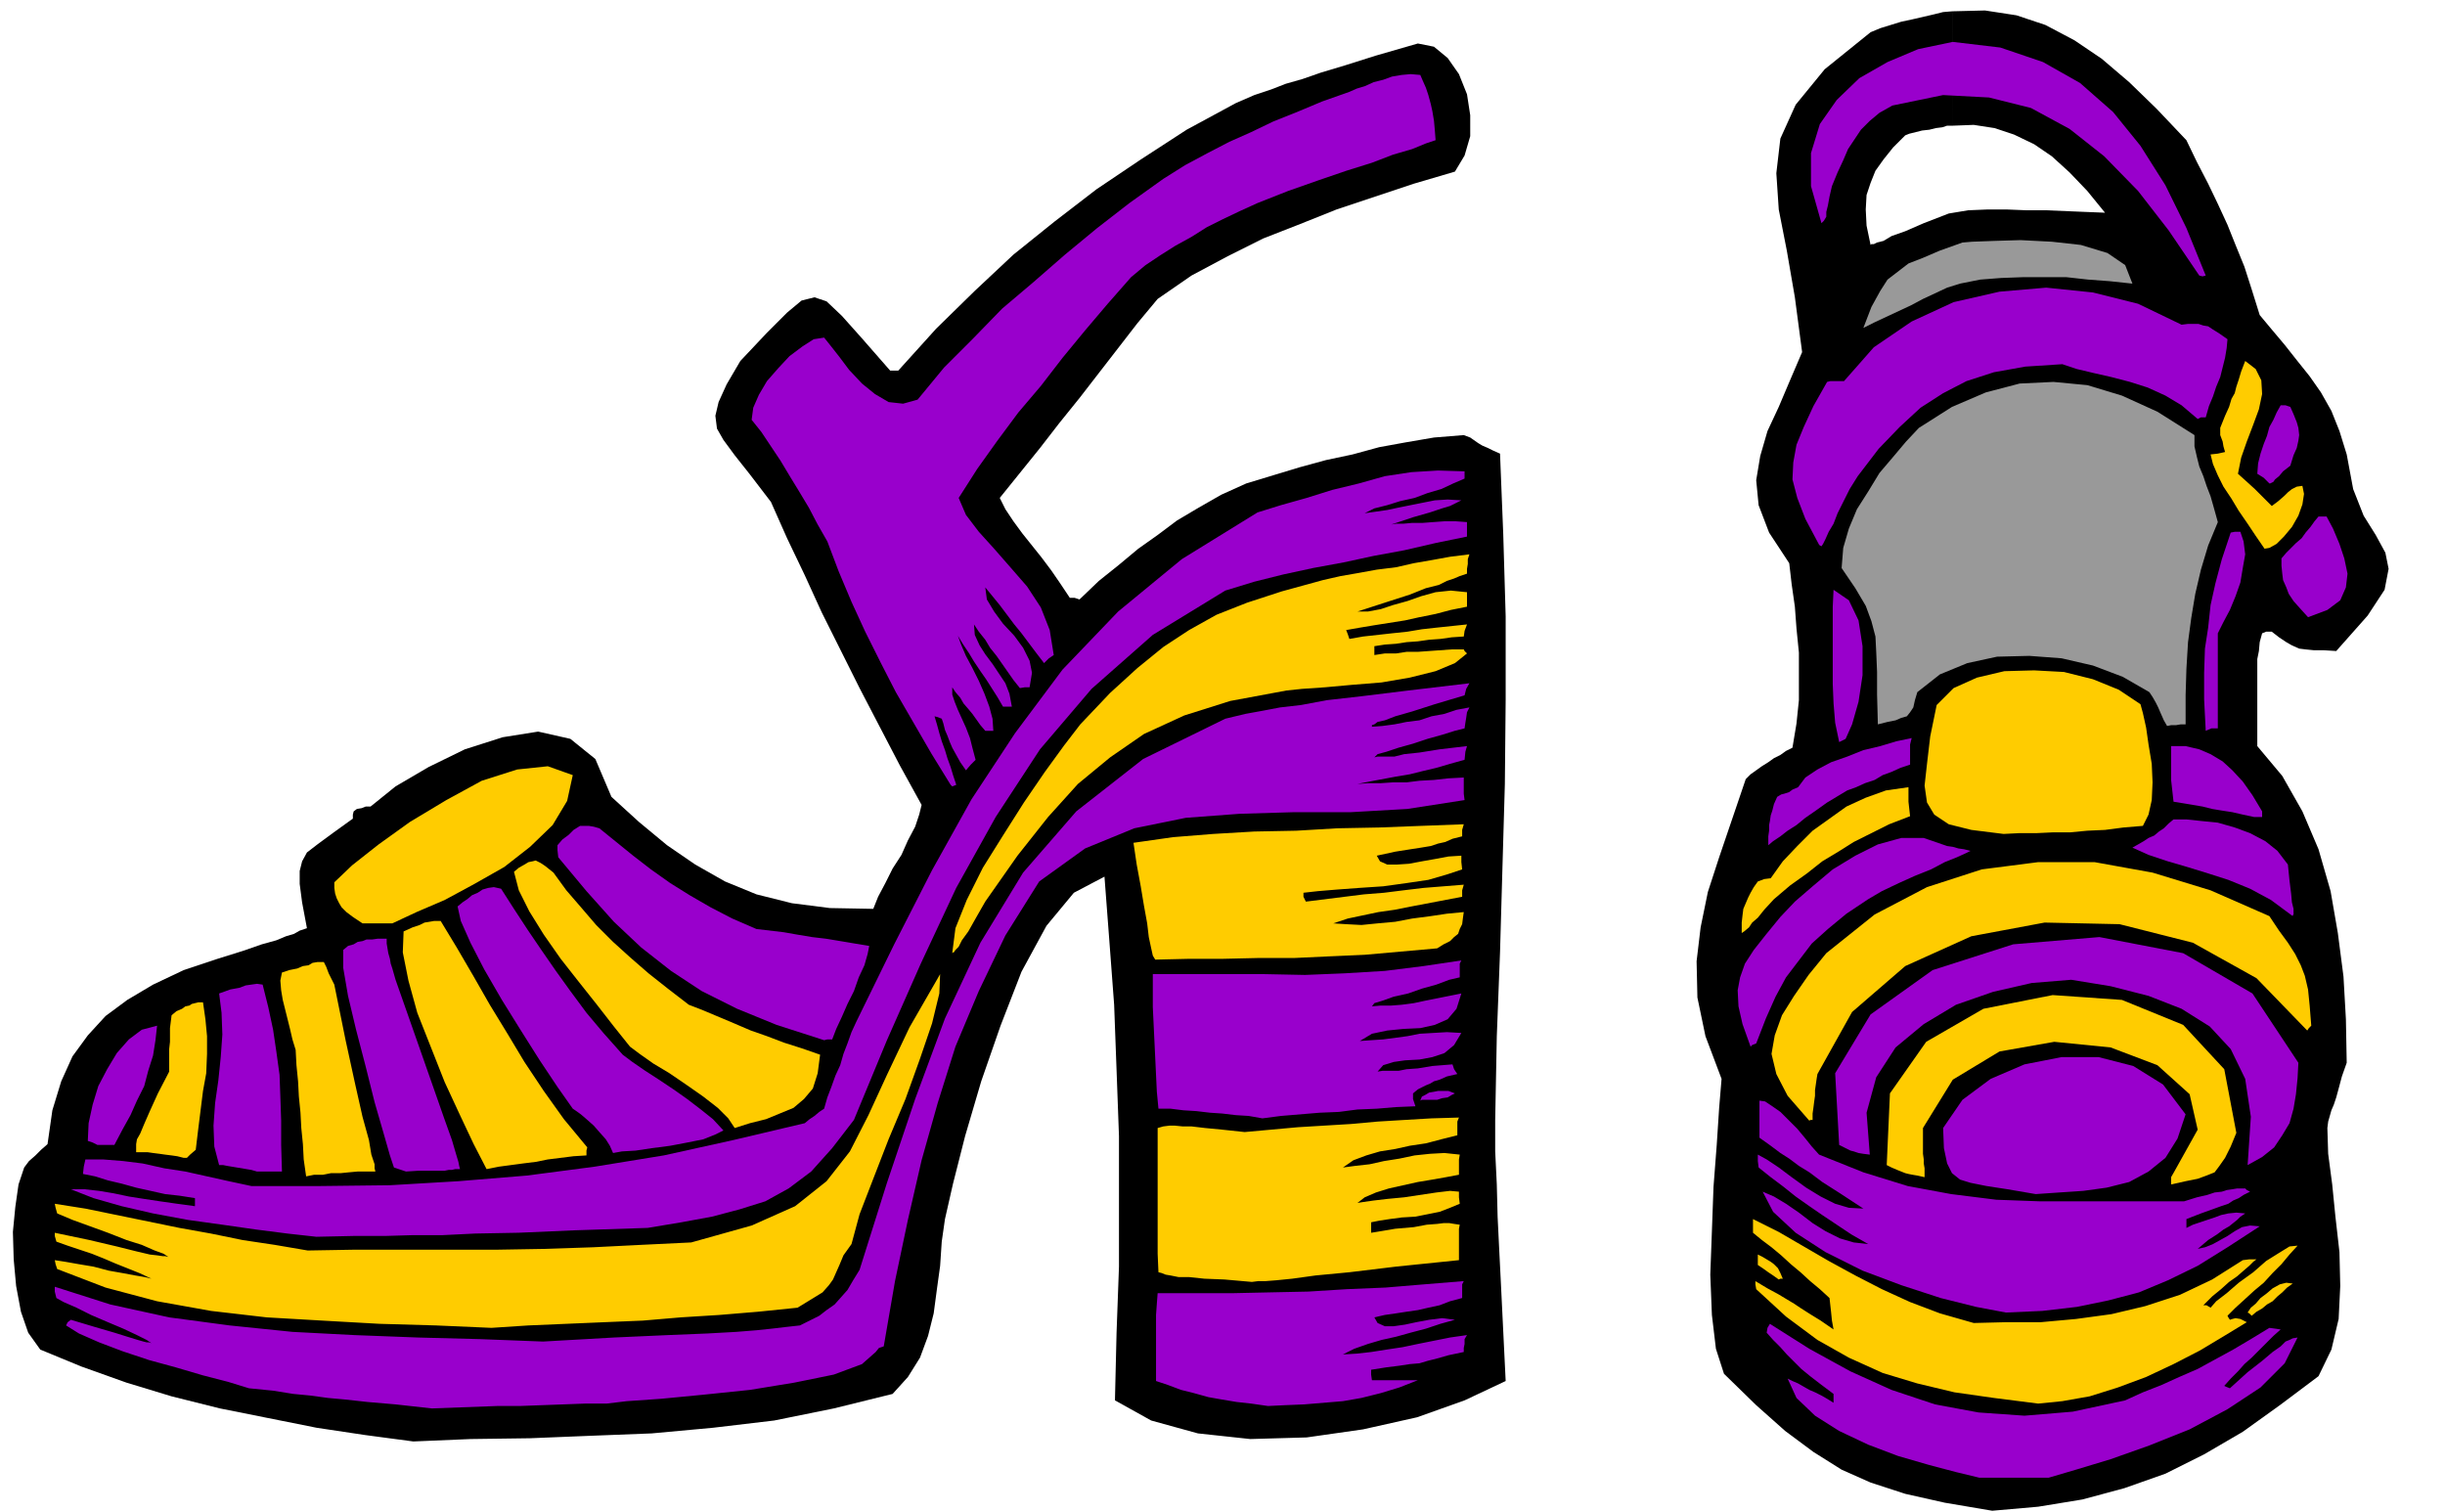
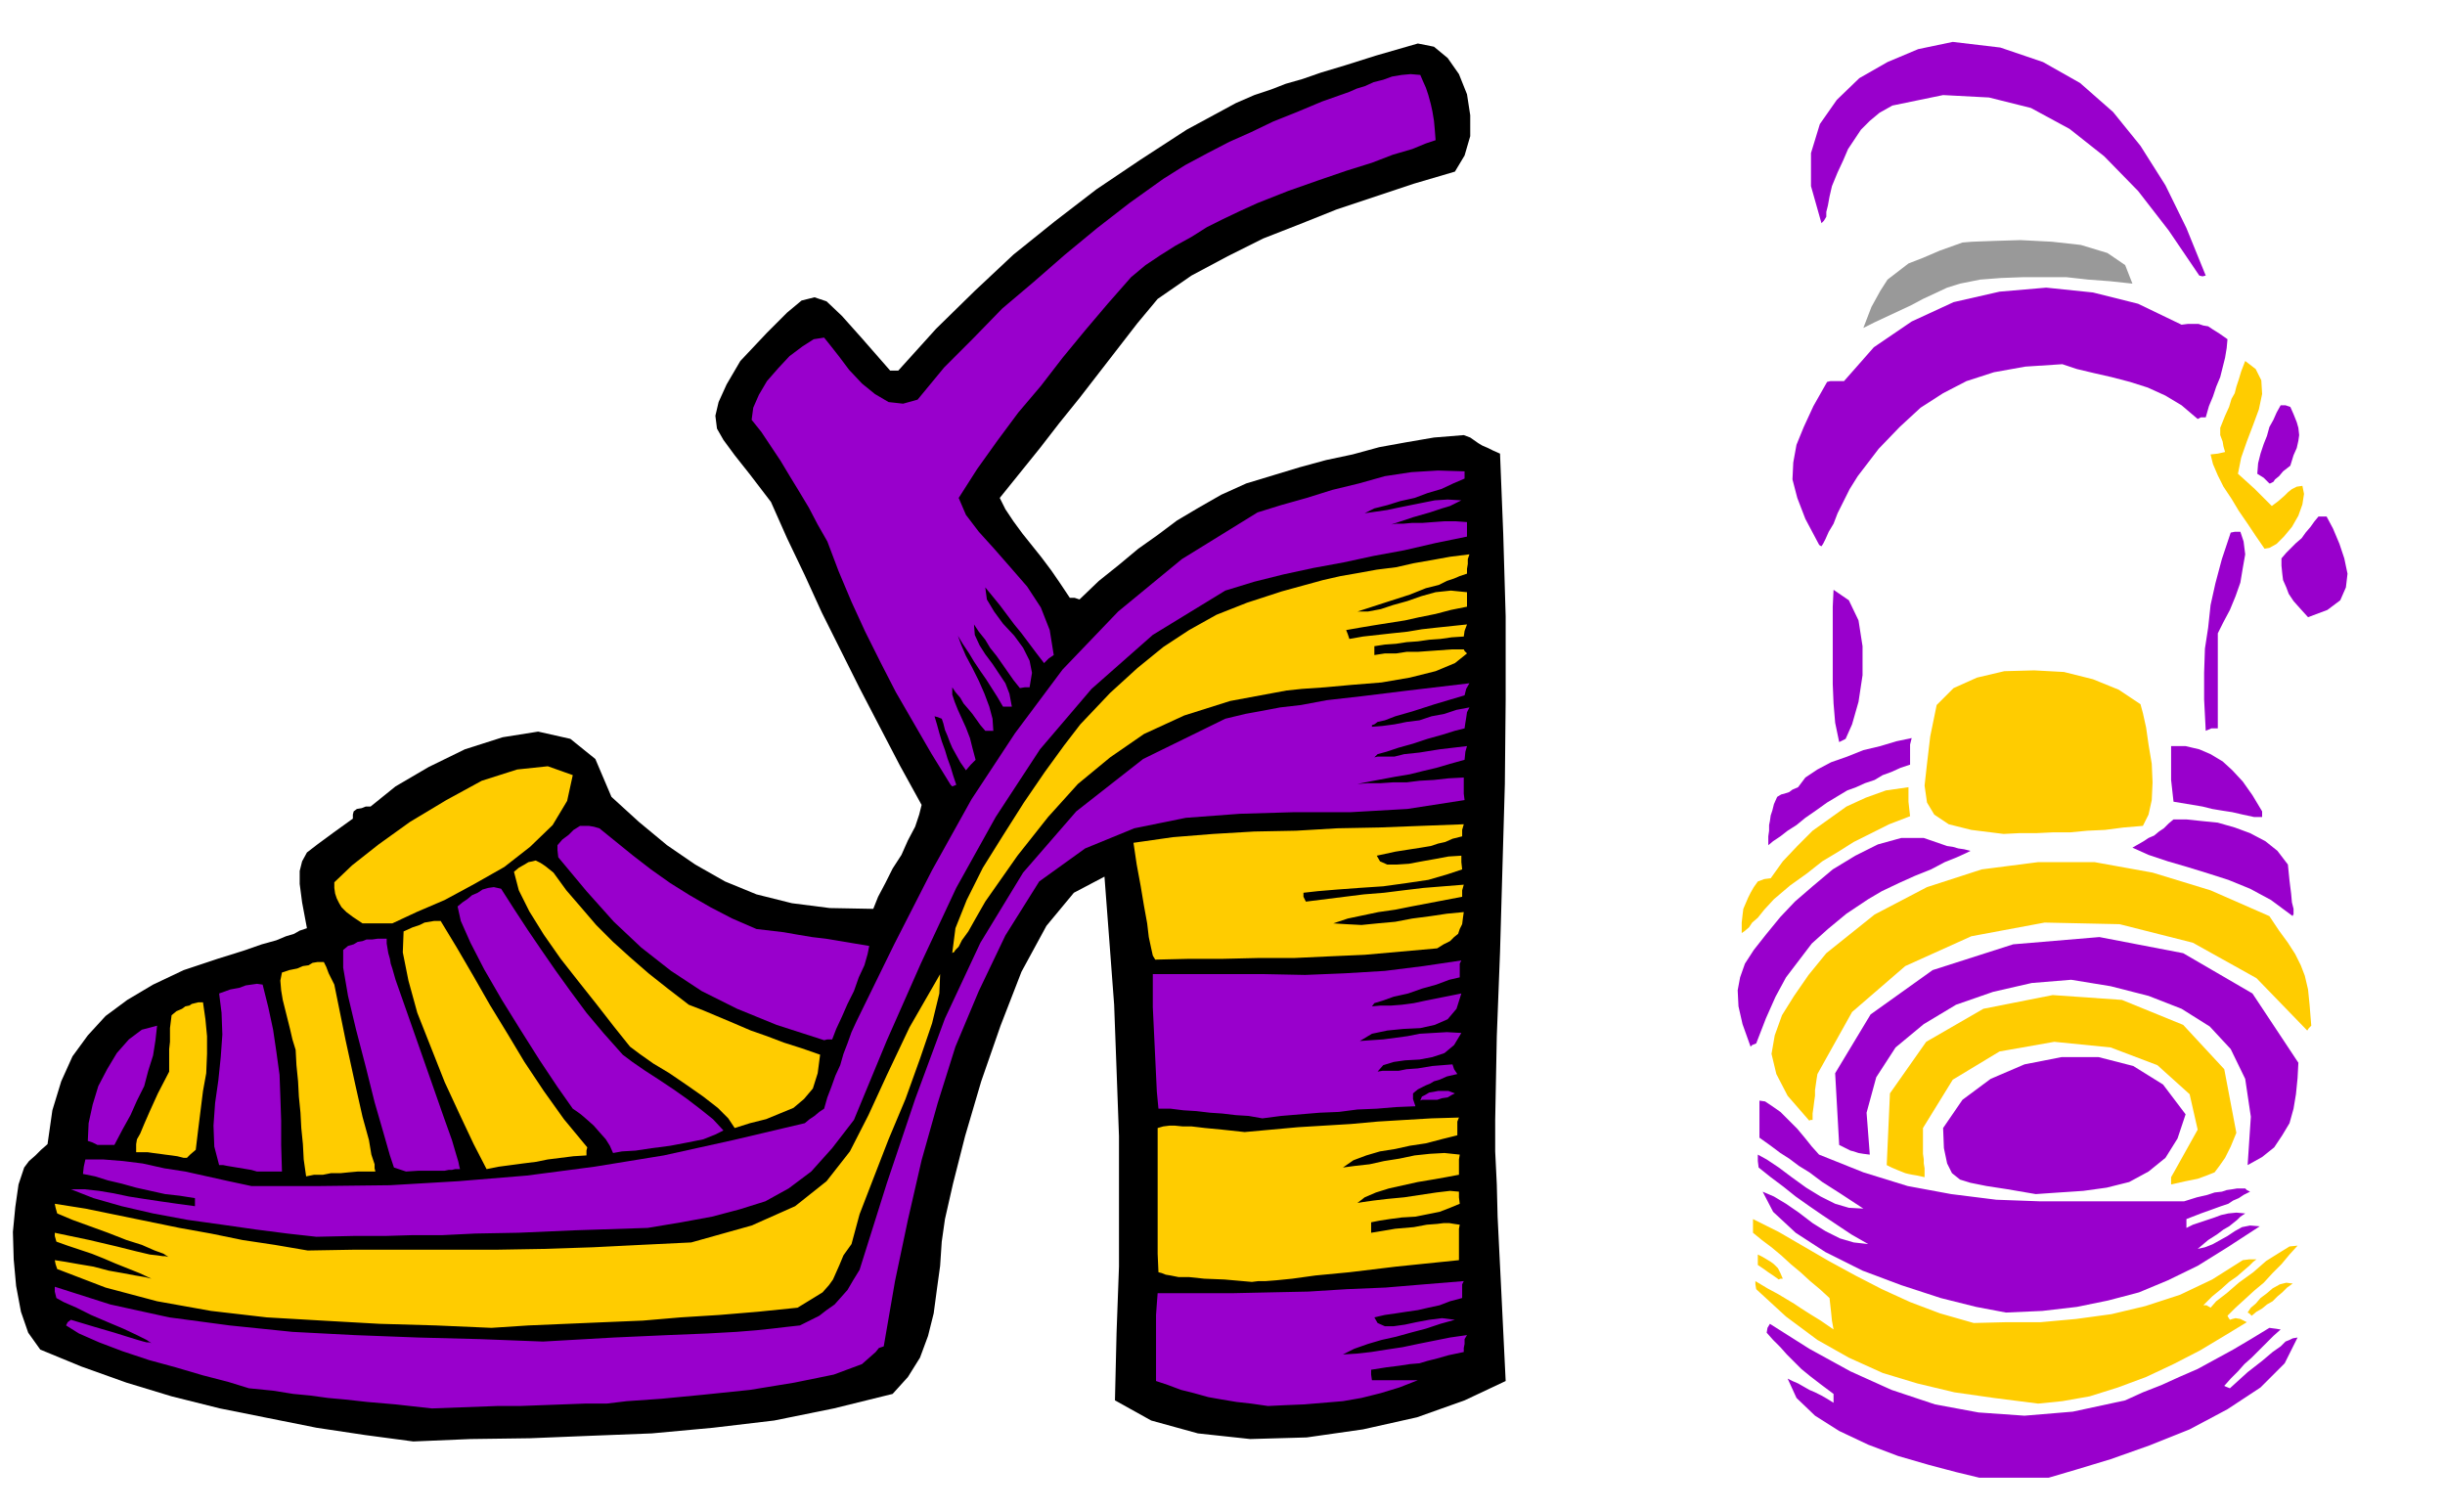
<svg xmlns="http://www.w3.org/2000/svg" width="490.455" height="303.208" fill-rule="evenodd" stroke-linecap="round" preserveAspectRatio="none" viewBox="0 0 3035 1876">
  <style>.brush1{fill:#000}.pen1{stroke:none}.brush2{fill:#90c}.brush3{fill:#fc0}.brush4{fill:#999}</style>
-   <path d="m2473 1875-59-10-49-11-43-14-36-16-35-22-35-26-36-32-40-39-10-31-5-42-2-50 2-54 2-55 4-52 3-46 3-36-20-53-10-48-1-45 5-42 9-44 14-43 16-47 17-50 6-6 7-5 7-5 8-5 7-5 8-4 7-5 8-4 5-30 3-29v-59l-3-30-2-27-4-28-3-26-25-38-13-34-3-31 5-30 9-31 14-30 14-33 15-35-9-68-10-58-10-51-3-45 5-43 19-42 36-44 57-46 12-5 13-4 13-4 14-3 13-3 13-3 12-3 12-1v142h-7l-6 2-8 1-8 2-9 1-8 2-8 2-5 2-15 15-12 15-10 14-6 15-5 15-1 18 1 20 5 24 1-1h3l4-2 8-2 10-6 17-6 23-10 31-12 24-4 24-1h24l25 1h24l24 1 24 1 25 1-22-27-22-23-22-20-22-15-25-12-24-8-26-4-26 1V14l40-1 39 6 36 12 36 19 34 23 34 29 34 33 37 39 13 27 14 27 12 25 12 26 10 25 11 27 9 28 10 32 15 18 16 19 15 19 16 20 14 20 13 23 10 25 9 29 8 43 13 33 15 24 12 22 4 20-5 26-21 32-39 44-16-1h-12l-10-1-8-1-9-4-7-4-9-6-9-7h-7l-5 2-3 11-1 11-2 10v108l31 37 25 44 20 47 15 52 9 52 7 54 3 53 1 54-6 17-4 15-3 11-3 9-3 7-2 7-2 7-1 8 1 32 5 38 4 40 5 44 1 42-2 41-9 38-16 33-48 36-46 33-48 28-48 24-51 18-52 14-55 9-57 5z" class="pen1 brush1" />
  <path d="m2457 1834-29-7-34-9-38-11-37-14-36-17-30-19-23-22-11-24 6 3 7 3 7 4 7 4 7 3 8 4 7 4 8 5v-11l-16-12-13-10-11-9-9-9-9-9-8-9-9-9-8-9 1-6 3-5 49 31 51 28 51 23 54 18 54 10 57 4 60-5 65-14 22-10 23-9 22-10 23-10 22-12 22-12 22-13 23-14 7 1 7 1-9 8-9 9-9 9-9 9-9 8-8 9-9 9-8 9 2 1 5 2 22-20 18-14 13-11 10-7 6-6 5-2 4-2 6-1-16 32-30 30-41 27-47 25-50 20-48 17-43 13-34 10h-86z" class="pen1 brush2" />
  <path d="m513 1789-60-8-60-9-60-12-60-12-60-15-56-17-56-20-51-21-15-21-9-26-6-32-3-33-1-34 3-31 4-28 7-21 6-8 8-7 7-7 8-7 6-42 11-36 14-31 19-26 22-24 27-20 32-19 38-18 42-14 32-10 23-8 18-5 12-5 10-3 7-4 9-3-6-32-3-23v-16l3-12 6-11 13-10 19-14 25-18v-5l1-4 4-3 6-1 5-2h6l31-25 41-24 45-22 47-15 44-7 40 9 31 25 20 47 34 31 35 29 35 24 37 21 39 16 44 11 47 6 54 1 6-15 9-17 9-18 11-17 8-18 9-17 5-15 3-12-27-49-25-48-25-48-23-46-24-48-21-46-22-46-20-45-26-34-19-24-14-19-8-14-2-16 4-17 10-22 17-29 33-35 25-25 18-15 16-4 15 5 19 18 25 28 35 40h10l47-52 48-47 48-45 51-41 52-40 55-37 57-37 61-33 23-10 21-7 18-7 21-6 23-8 30-9 38-12 52-15 20 4 17 14 14 20 10 25 4 26v26l-7 24-12 20-51 15-48 16-48 16-45 18-46 18-44 22-45 24-42 29-25 30-24 31-24 31-24 31-25 31-24 31-25 31-25 31 7 14 10 15 11 15 12 15 12 15 12 16 11 16 12 18h6l6 2 24-23 25-20 24-20 24-17 24-18 27-16 28-16 31-14 33-10 33-10 33-9 33-7 33-9 33-6 35-6 37-3 8 3 10 7 5 3 7 3 6 3 9 4 4 100 3 102v103l-1 105-3 104-3 105-4 104-2 104v39l2 41 1 40 2 41 2 40 2 41 2 41 2 41-51 24-59 21-67 15-70 10-70 2-65-7-58-16-45-25 2-84 3-82v-162l-3-82-3-81-6-80-6-79-38 20-34 41-31 57-26 67-24 69-20 68-15 59-10 44-4 28-2 30-4 29-4 30-7 28-10 27-15 24-19 21-73 18-74 15-76 9-76 7-77 3-74 3-74 1-71 3z" class="pen1 brush1" />
  <path d="m536 1748-45-5-35-3-27-3-22-2-22-3-21-2-25-4-30-3-26-8-31-8-34-10-33-9-33-11-29-11-25-11-16-10 2-4 4-3 30 9 24 7 16 5 13 4 7 2 4 1h3l3 1-6-4-12-6-17-8-19-8-21-9-18-9-16-7-9-5-2-8v-6l69 22 73 16 75 10 78 8 77 4 79 3 77 2 78 3 88-5 67-3 49-2 36-2 25-2 19-2 17-2 18-2 12-6 12-6 9-7 10-7 8-9 8-9 7-12 8-13 34-108 35-104 37-100 44-94 53-87 66-76 83-65 102-50 25-6 22-4 21-4 26-3 32-6 44-5 57-7 76-9-4 7-2 8-37 11-28 9-21 6-13 5-9 2-4 3-3 1v2l13-1 15-2 15-3 16-2 15-5 16-3 15-5 16-3-3 6-1 7-1 6-1 7-12 3-16 5-18 5-18 6-18 5-15 5-11 3-4 4 4-1h21l12-3 19-2 25-4 34-4-2 7-1 10-18 5-17 5-17 4-16 4-18 3-16 3-16 3-15 3 13-1h16l15-1h17l16-2 18-1 18-2 19-1v20l1 8-71 11-70 4h-70l-68 2-67 5-64 13-61 25-57 41-42 67-33 69-29 69-22 70-20 71-17 74-16 76-14 81-6 2-4 5-17 15-35 13-49 10-55 9-58 6-52 5-43 3-25 3h-27l-27 1-27 1-27 1h-28l-27 1-27 1-27 1zm1038-3-21-3-18-2-18-3-17-3-18-5-16-4-16-6-15-5v-82l1-14 1-13h93l46-1 48-1 48-3 48-2 48-4 49-4-2 4v17l-15 4-13 5-14 3-13 3-14 2-13 2-14 2-13 3 4 7 9 4h11l14-2 14-3 16-3 16-2 16 2-18 5-18 6-19 5-18 5-18 4-17 5-17 6-14 7 17-1 18-2 19-3 20-3 19-4 20-4 20-4 21-3-3 5v6l-1 5v5l-19 4-14 4-12 3-10 3-12 1-13 2-16 2-19 3v6l1 7h57l-23 9-23 7-24 6-23 4-24 2-24 2-24 1-21 1z" class="pen1 brush2" />
  <path d="m2530 1742-55-7-49-7-46-11-43-13-42-19-39-22-39-29-37-34-1-6v-4l15 9 13 7 10 6 10 6 9 6 11 7 13 8 16 11-2-11-1-10-1-9-1-9-12-11-12-10-12-11-12-10-12-11-12-10-12-9-11-9v-17l32 16 31 18 31 18 33 18 33 17 35 16 37 14 42 12 40-1h43l44-4 44-6 42-10 43-14 40-19 38-24 8-1h9l-4 3-5 5-7 6-8 7-10 7-10 9-11 9-11 11h4l5 3 7-8 13-10 15-13 18-13 16-14 16-10 13-8 10-1-10 11-10 12-11 11-11 12-12 10-12 11-11 10-10 10 1 2 2 3 3-1 4-1 6 1 8 4-28 17-30 18-33 17-34 16-35 13-35 11-34 6-30 3zm-1920-94-69-3-70-2-71-4-69-4-69-8-67-12-64-17-60-23-2-6-1-5 13 2 17 3 18 3 19 5 17 3 16 3 12 2 8 2-15-7-15-6-15-6-14-6-15-6-15-5-15-5-14-5-2-7v-4l43 9 34 8 24 6 17 4 9 1 7 1h3l4 1-6-4-11-4-16-7-19-6-23-9-22-8-22-8-19-8-2-7-1-5 38 6 39 8 39 8 39 8 39 7 39 8 40 6 41 7 58-1h177l59-1 60-2 60-3 62-3 75-21 54-24 39-31 29-37 23-45 23-50 28-59 38-66-1 24-9 37-15 44-18 50-21 50-19 49-17 44-10 37-10 14-5 12-4 9-4 9-5 7-8 9-13 8-18 11-49 5-48 4-48 3-47 4-48 2-47 2-47 2-46 3z" class="pen1 brush3" />
  <path d="m2795 1633-3-3-2-1 4-6 6-5 6-7 8-6 7-6 9-5 8-2 8 1-7 5-6 6-6 5-6 6-7 4-6 5-7 4-6 5z" class="pen1 brush3" />
  <path d="m2490 1629-37-7-44-11-49-16-48-18-46-23-37-24-28-26-13-25 14 6 15 9 16 11 17 13 16 10 18 9 17 5 18 2-21-12-18-12-18-12-16-11-17-12-15-12-16-12-15-12-1-8v-8l11 6 15 10 16 12 18 13 18 11 18 9 17 5 18 1-29-19-22-14-16-12-13-8-12-9-11-7-12-9-14-10v-46l7 1 9 6 10 7 11 11 10 10 10 12 8 10 9 10 55 22 55 17 54 10 56 7 55 2h178l16-5 13-3 9-3 9-1 6-2 7-1 6-1h10l2 2 4 2-8 4-6 4-7 3-6 4-9 3-11 4-14 5-18 7v11l8-4 9-3 9-3 9-3 8-3 9-2 10-1 11 1-6 4-4 4-5 4-5 4-7 4-8 6-11 7-13 11 9-2 10-4 9-5 9-5 9-6 9-5 10-2 12 1-40 26-37 23-37 18-36 15-38 10-39 8-43 5-45 2z" class="pen1 brush2" />
  <path d="m1554 1591-34-3-25-1-19-2h-13l-10-2-6-1-5-2-4-1-1-23v-156l7-2 8-1h6l10 1h11l17 2 21 2 28 3 33-3 33-3 33-2 33-2 33-3 33-2 34-2 34-1-2 5v17l-20 5-19 5-20 3-18 4-19 3-17 5-16 6-13 9 15-2 18-2 18-4 19-3 19-4 19-2 18-1 19 2-1 6v19l-16 3-17 3-18 3-18 4-18 4-16 5-14 6-9 7 6-1 14-2 17-2 21-2 20-3 20-3 17-2 11 1v7l1 8-12 5-13 5-15 3-15 3-17 1-15 2-13 2-10 2v13l30-5 23-2 16-3 13-1 8-1h7l6 1 7 1-1 5v39l-78 8-58 7-42 4-29 4-20 2-13 1h-9l-8 1zm654-3-7-5-6-4-7-5-6-4v-13l6 3 10 6 4 3 5 5 3 6 3 7h-3l-2 1z" class="pen1 brush3" />
  <path d="m393 1535-36-4-39-5-42-6-43-6-43-8-39-9-35-10-28-11h17l18 2 18 3 19 4 19 3 20 3 21 3 22 3v-10l-19-3-18-2-18-4-18-4-18-5-17-4-16-5-15-3 1-9 2-9h22l25 2 24 3 27 6 26 4 27 6 27 6 28 6h86l86-1 85-5 85-7 84-11 86-14 86-19 89-21 6-5 6-4 6-5 6-4 4-14 5-13 5-14 6-13 4-14 5-13 5-14 6-13 47-96 47-92 49-88 54-82 59-79 69-72 79-65 94-58 29-9 32-9 32-10 33-8 32-9 33-5 33-2 33 1v9l-14 6-15 7-17 5-16 6-18 4-16 5-16 4-12 6 14-2 14-2 14-3 15-3 15-3 15-3 16-1 17 1-2 1-2 1-4 2-6 3-10 3-15 5-21 6-27 9 6-1h9l11-1h13l13-1 14-1h14l14 1v18l-39 8-39 9-38 7-37 8-38 7-37 8-36 9-36 11-90 55-76 67-64 75-55 84-49 88-44 94-42 95-41 99-27 35-26 29-28 21-29 16-32 10-34 9-38 7-42 7-91 3-69 3-54 1-41 2h-37l-34 1h-39l-46 1zm2134-53-35-6-26-4-20-4-13-4-10-8-6-12-4-19-1-25 24-35 35-26 42-18 46-9h46l43 11 37 23 28 37-10 30-15 24-21 17-24 13-28 7-29 4-30 2-29 2z" class="pen1 brush2" />
  <path d="M2695 1470v-9l4-7 29-52-10-44-40-36-58-22-70-7-68 12-58 35-37 60v32l1 7v5l1 6v11l-9-2-6-1-5-1-4-1-5-2-5-2-7-3-6-3 4-89 45-64 71-41 86-17 86 6 76 31 51 55 15 79-7 17-7 14-7 10-6 8-10 4-11 4-15 3-18 4zm-2315-10-3-21-1-19-2-20-1-19-2-20-1-19-2-20-1-19-4-13-3-13-3-12-3-12-3-12-2-12-1-12 2-10 9-3 10-2 7-3 7-1 5-3 6-1h8l3 6 3 8 3 6 4 8 14 69 12 55 9 40 8 29 3 18 4 12v5l1 4h-22l-11 1-10 1h-12l-10 2h-11l-10 2z" class="pen1 brush3" />
  <path d="m319 1454-7-2-6-1-6-1-6-1-6-1-6-1-5-1h-5l-6-23-1-26 2-28 4-28 3-29 2-28-1-27-3-24 14-5 11-2 8-3 7-1 7-1 7 1 7 28 6 28 4 27 4 29 1 27 1 30v30l1 33h-31zm185 0-9-3-6-2-5-15-8-28-11-38-11-44-12-46-10-42-6-35v-22l6-5 7-2 5-3 6-1 5-2h7l7-1h11v6l1 6 1 6 2 7 1 6 2 6 2 7 2 7 26 74 20 57 14 40 10 28 5 17 3 10 1 5 1 4h-6l-4 1h-4l-5 1h-32l-16 1z" class="pen1 brush2" />
  <path d="m604 1451-16-31-17-36-19-41-17-43-17-43-11-40-7-35 1-26 11-5 9-3 6-3 6-1 6-1h8l20 33 21 36 20 35 22 36 21 35 24 36 25 35 29 35-1 4v6l-16 1-16 2-16 2-15 3-16 2-15 2-15 2-15 3z" class="pen1 brush3" />
  <path d="m2790 1446 4-60-7-47-18-37-26-28-35-22-41-16-47-12-49-8-49 4-48 11-46 16-40 24-35 29-24 37-12 44 4 52-8-1-6-1-6-2-4-1-8-4-6-3-5-89 44-73 77-55 100-32 107-9 104 20 86 50 57 86-1 19-2 20-3 18-5 18-9 15-10 15-15 12-18 10z" class="pen1 brush2" />
  <path d="m228 1437-8-2-7-1-8-1-7-1-8-1-7-1h-14v-10l1-6 4-7 5-12 7-16 10-22 14-27v-28l1-9v-17l1-8 1-8 6-5 7-3 4-3 5-1 3-2 4-1 4-1h6l3 21 2 21v22l-1 24-4 22-3 24-3 24-3 25-7 6-4 4h-4z" class="pen1 brush3" />
  <path d="m761 1431-4-9-5-8-8-9-7-8-9-8-7-6-7-5-3-2-19-27-22-33-24-38-23-37-22-38-17-33-12-27-4-18 6-5 6-4 6-5 7-3 6-4 7-2 7-1 9 2 16 25 17 26 17 25 18 26 18 25 20 27 21 25 24 27 12 9 16 11 17 11 18 12 17 12 17 13 15 12 13 14-10 5-15 6-20 4-21 4-23 3-20 3-17 1-11 2zm-640-10-6-3-6-2 1-22 5-23 7-23 11-21 12-20 15-17 16-12 19-5-2 18-3 19-6 19-5 19-9 18-8 18-10 18-10 19h-21z" class="pen1 brush2" />
  <path d="m912 1400-8-12-13-13-18-14-20-14-22-15-20-12-17-12-12-9-20-25-21-27-23-29-22-28-21-30-18-29-13-26-6-23 6-5 7-4 5-3 5-1 4-1 6 3 6 4 10 8 16 22 19 22 18 21 21 21 21 19 23 20 24 19 26 20 18 7 19 8 19 8 21 9 20 7 21 8 22 7 23 8-3 23-6 19-11 13-13 11-17 7-17 7-20 5-19 6zm1334-9-27-31-14-27-6-25 4-23 9-25 15-24 18-26 22-27 60-48 65-34 68-22 70-9h70l72 13 72 22 73 32 12 18 11 15 9 14 7 14 5 13 4 17 2 20 2 25-3 3-2 3-63-65-79-44-91-23-93-2-91 17-82 37-66 57-43 77-1 6-1 7-1 7v7l-1 7-1 8-1 7v8h-3l-1 1z" class="pen1 brush3" />
  <path d="m1567 1388-17-3-16-1-17-2-15-1-17-2-16-1-16-2h-15l-2-21-1-21-1-21-1-21-1-21-1-21v-41h139l50 1 49-2 50-3 48-6 47-7-2 4v17l-13 3-16 6-18 5-17 6-18 4-14 5-10 3-3 4 11-1h13l13-1 15-2 14-3 15-3 15-3 15-3-6 19-11 13-16 7-18 4-21 1-20 2-19 4-15 9 14-1 15-1 15-2 15-2 15-3 17-1 17-1 18 1-9 15-12 10-15 5-16 3-18 1-14 2-13 4-7 8 6-1h20l10-2 14-1 18-3 25-2 2 6 4 6-13 3-9 4-7 2-5 3-5 2-4 2-6 3-6 5v7l3 9-24 1-24 2-24 1-23 3-24 1-24 2-24 2-23 3z" class="pen1 brush2" />
  <path d="m1763 1366 2-5 4-2 5-3 6-1 5-1h13l8 3-4 2-5 3-7 1-6 2h-19l-2 1zm410-67-10-28-5-22-1-20 3-16 6-17 11-17 15-19 18-22 18-19 22-19 25-21 28-17 28-14 29-8h28l29 10 7 1 7 2 7 1 8 2-6 3-11 5-15 6-17 9-20 8-20 9-21 10-17 10-27 18-23 19-20 18-16 21-16 21-13 24-12 27-12 31-5 2-2 2zm-1150-8-59-19-49-20-44-22-38-25-37-29-34-32-34-38-35-42-1-9v-6l6-7 8-6 6-6 8-5h11l6 1 7 2 21 17 21 17 22 17 24 17 24 15 26 15 27 14 30 13 17 2 17 2 17 3 18 3 17 2 18 3 18 3 18 3-2 10-4 14-7 15-6 17-8 16-7 16-7 15-5 13h-6l-4 1z" class="pen1 brush2" />
  <path d="m1434 1191-3-5-2-9-3-14-2-17-4-22-4-24-5-27-4-27 49-7 50-4 51-3 52-1 51-3 52-1 52-2 53-2-2 7v8l-12 3-9 4-9 2-9 3-12 2-13 2-19 3-23 5 4 7 9 4h12l15-1 16-3 17-3 16-3 16-1v8l1 9-18 6-24 7-27 4-29 4-30 2-27 2-24 2-18 2v5l3 6 24-3 24-3 24-3 25-2 24-3 25-3 25-2 25-2-2 7v8l-21 4-21 4-21 4-20 4-21 3-19 4-19 4-18 6 16 1 19 1 20-2 22-2 21-4 23-3 20-3 21-2-1 7-1 8-3 6-2 6-5 4-5 5-8 4-8 5-45 4-45 4-45 2-43 2h-45l-43 1h-42l-42 1z" class="pen1 brush3" />
  <path d="m1182 1183 4-31 14-35 20-40 25-40 26-41 26-38 24-33 20-26 37-39 34-31 32-26 32-21 34-19 38-15 43-14 51-14 22-5 23-4 22-4 24-3 22-5 23-4 22-4 24-3-2 6v6l-1 6v6l-9 3-7 3-9 3-10 5-16 4-20 8-28 9-37 12h13l16-3 15-5 18-5 17-6 18-5 19-2 20 2v18l-20 4-19 5-20 4-18 4-19 3-19 3-18 3-17 3 2 5 2 6 17-3 18-2 18-2 19-2 18-3 18-2 19-2 19-2-3 8-1 7-15 1-14 2-14 1-14 2-14 1-13 2-14 1-13 2v11l13-2h14l13-2h14l14-1 14-1 14-1h15l1 2 3 3-15 12-24 10-32 8-35 6-37 3-33 3-29 2-19 2-70 13-57 18-50 23-42 29-40 33-37 41-38 48-40 57-12 21-9 16-8 11-4 8-4 4-2 3h-1l-1 1zm980-25v-13l1-9 1-8 3-7 3-7 3-6 4-7 5-7 8-3 8-1 15-21 18-19 19-19 21-15 21-15 24-11 25-9 28-4v18l1 9 1 9-26 10-22 11-22 11-19 12-20 12-19 15-21 15-20 17-12 13-8 10-7 6-4 6-6 5-3 2zm-1712-12-12-8-8-6-6-6-3-5-3-6-2-6-1-7v-7l22-21 33-26 39-28 45-27 44-24 44-14 38-4 31 11-7 32-18 30-28 27-32 25-37 21-37 20-35 15-30 14h-37z" class="pen1 brush3" />
  <path d="m2846 1137-27-20-26-14-27-11-25-8-26-8-24-7-24-8-20-9 7-4 7-4 6-4 7-3 6-5 6-4 6-6 6-5h16l19 2 20 2 21 6 19 7 19 10 15 12 13 17 2 20 2 16 1 11 2 8v7l-1 1v1zm-651-88v-11l1-7v-7l1-5 1-7 2-6 2-8 4-9 5-3 4-1 3-1 3-1 4-3 7-3 9-12 15-10 17-9 20-7 20-8 21-5 20-6 19-4-2 8v25l-12 4-11 5-11 4-10 6-12 4-11 5-11 4-10 6-15 9-14 10-13 9-11 9-11 7-9 7-9 6-6 5z" class="pen1 brush2" />
  <path d="m2487 1035-40-5-28-7-18-12-9-15-3-21 3-27 4-34 8-39 21-21 29-13 34-8 37-1 37 2 36 9 32 13 27 18 3 11 4 18 3 21 4 24 1 23-1 22-4 18-7 14-24 2-23 3-22 1-21 2h-21l-21 1h-21l-20 1z" class="pen1 brush3" />
  <path d="m2798 1014-14-3-13-3-13-2-12-2-12-3-12-2-12-2-12-2-1-9-1-9-1-9v-42h18l17 4 14 6 15 9 12 11 13 14 12 17 12 20v7h-10zm-1618-40-24-39-22-38-22-38-19-37-19-38-17-37-16-38-14-37-12-21-11-21-12-20-11-18-12-20-12-18-12-18-12-15 2-15 7-16 10-17 14-16 14-15 16-12 14-9 13-2 8 10 11 14 12 16 16 17 16 13 17 10 18 2 18-5 33-40 36-36 36-37 39-33 39-34 40-33 40-31 42-30 27-17 28-15 27-14 27-12 27-13 30-12 31-13 34-12 9-4 10-3 11-5 12-3 11-4 12-2 11-1 12 1 3 7 4 9 3 9 3 11 2 9 2 12 1 11 1 13-12 4-17 7-24 7-26 10-32 10-35 12-37 13-38 15-22 10-21 10-20 10-19 12-20 11-19 12-18 12-18 15-29 33-28 33-28 34-27 35-28 33-26 35-25 35-23 36 9 21 16 21 19 21 21 24 20 23 17 26 11 28 5 31-6 4-6 6-10-13-9-12-9-12-9-11-9-12-9-12-9-11-9-11 2 15 9 15 11 15 14 15 11 15 8 16 3 15-3 18h-6l-6 1-8-10-7-10-7-10-7-10-8-10-6-10-8-10-6-9 1 13 6 13 7 11 9 12 8 12 8 12 5 13 3 16h-11l-7-12-7-11-7-11-7-10-8-12-6-10-8-12-6-10 4 11 6 14 8 15 8 16 7 16 6 16 4 15 1 15h-10l-6-7-5-7-5-7-5-6-6-7-4-7-6-7-4-6v9l3 9 4 10 5 11 5 11 5 13 3 12 4 15-6 6-6 7-7-10-5-9-5-9-3-7-3-8-3-7-2-8-2-6-5-2-4-1 3 10 3 11 3 10 4 11 3 10 4 11 3 10 4 12-5 2-2-2zm1103-53-5-24-2-24-1-24v-96l1-21 19 13 12 25 5 32v36l-5 33-8 28-8 18-8 4zm455-14-2-39v-33l1-30 4-26 3-28 6-27 8-30 11-33 5-1h7l4 12 2 16-3 17-3 18-6 17-7 17-8 15-7 14v118h-8l-7 3z" class="pen1 brush2" />
-   <path d="m2690 901-4-7-4-9-3-7-3-6-4-7-4-6-33-19-37-14-39-9-40-3-40 1-37 8-34 14-28 22-3 10-2 9-4 6-4 5-7 2-7 3-10 2-12 3-1-37v-28l-1-24-1-20-5-19-7-19-13-22-17-25 2-25 7-24 10-24 14-22 14-23 17-20 16-19 16-17 41-26 42-18 42-11 42-2 42 4 43 13 44 20 46 29v14l3 13 3 12 5 12 4 12 5 13 4 14 5 18-12 29-9 30-7 30-5 30-4 30-2 33-1 33v36h-6l-6 1h-6l-5 1z" class="pen1 brush4" />
  <path d="m2865 766-10-11-8-9-6-9-3-8-4-9-1-8-1-10v-9l6-7 6-6 6-6 7-6 5-7 6-7 5-7 5-6h10l8 15 8 19 6 18 4 19-2 17-7 16-16 12-24 9z" class="pen1 brush2" />
  <path d="m2811 681-11-16-10-15-11-16-9-15-10-15-7-14-6-14-3-12 9-1 9-2-2-7-1-6-3-8v-9l6-15 5-11 3-10 4-7 2-8 3-9 3-10 5-13 13 10 7 14 1 17-4 19-7 19-8 21-7 20-4 20 10 9 11 10 10 10 11 11 8-6 8-7 4-4 5-4 6-3 7-1 2 10-2 13-5 14-8 14-10 12-9 9-9 5-6 1z" class="pen1 brush3" />
  <path d="m2258 676-17-32-10-26-6-23 1-21 4-22 9-22 12-26 17-30 4-1h17l37-42 47-32 52-24 57-13 58-5 58 6 56 14 54 26 8-1h13l6 2 6 1 6 4 8 5 10 7-1 11-2 12-3 12-3 12-5 12-4 12-5 12-4 14h-6l-4 2-20-17-20-12-22-10-22-7-23-6-22-5-21-5-18-6-46 3-39 7-34 11-29 15-28 18-26 24-26 27-26 34-10 16-8 16-7 14-5 13-6 10-4 9-3 6-2 3-2-1-1-1zm559-76-7-7-8-5 1-13 3-12 4-12 4-10 3-11 5-9 4-9 5-9h6l6 2 4 9 4 10 2 7 1 9-1 7-2 9-4 9-4 13-9 7-5 6-5 4-2 3-4 2h-1z" class="pen1 brush2" />
  <path d="m2313 407 10-26 11-20 9-14 13-10 13-10 18-7 21-9 28-10 12-1 27-1 33-1 39 2 36 4 33 10 22 15 9 23-28-3-27-2-27-3h-54l-27 1-26 2-25 5-16 5-15 7-15 7-15 8-15 7-15 7-15 7-14 7z" class="pen1 brush4" />
  <path d="m2730 342-38-56-38-49-42-43-43-34-48-26-52-13-57-3-63 13-16 9-12 10-11 11-8 12-8 12-6 14-7 15-7 17-3 13-2 11-2 8v6l-3 5-3 3-13-46v-41l11-36 21-30 28-27 35-20 38-16 43-9 59 7 53 18 46 26 41 36 34 42 31 49 26 53 24 59-4 1-4-1z" class="pen1 brush2" />
</svg>